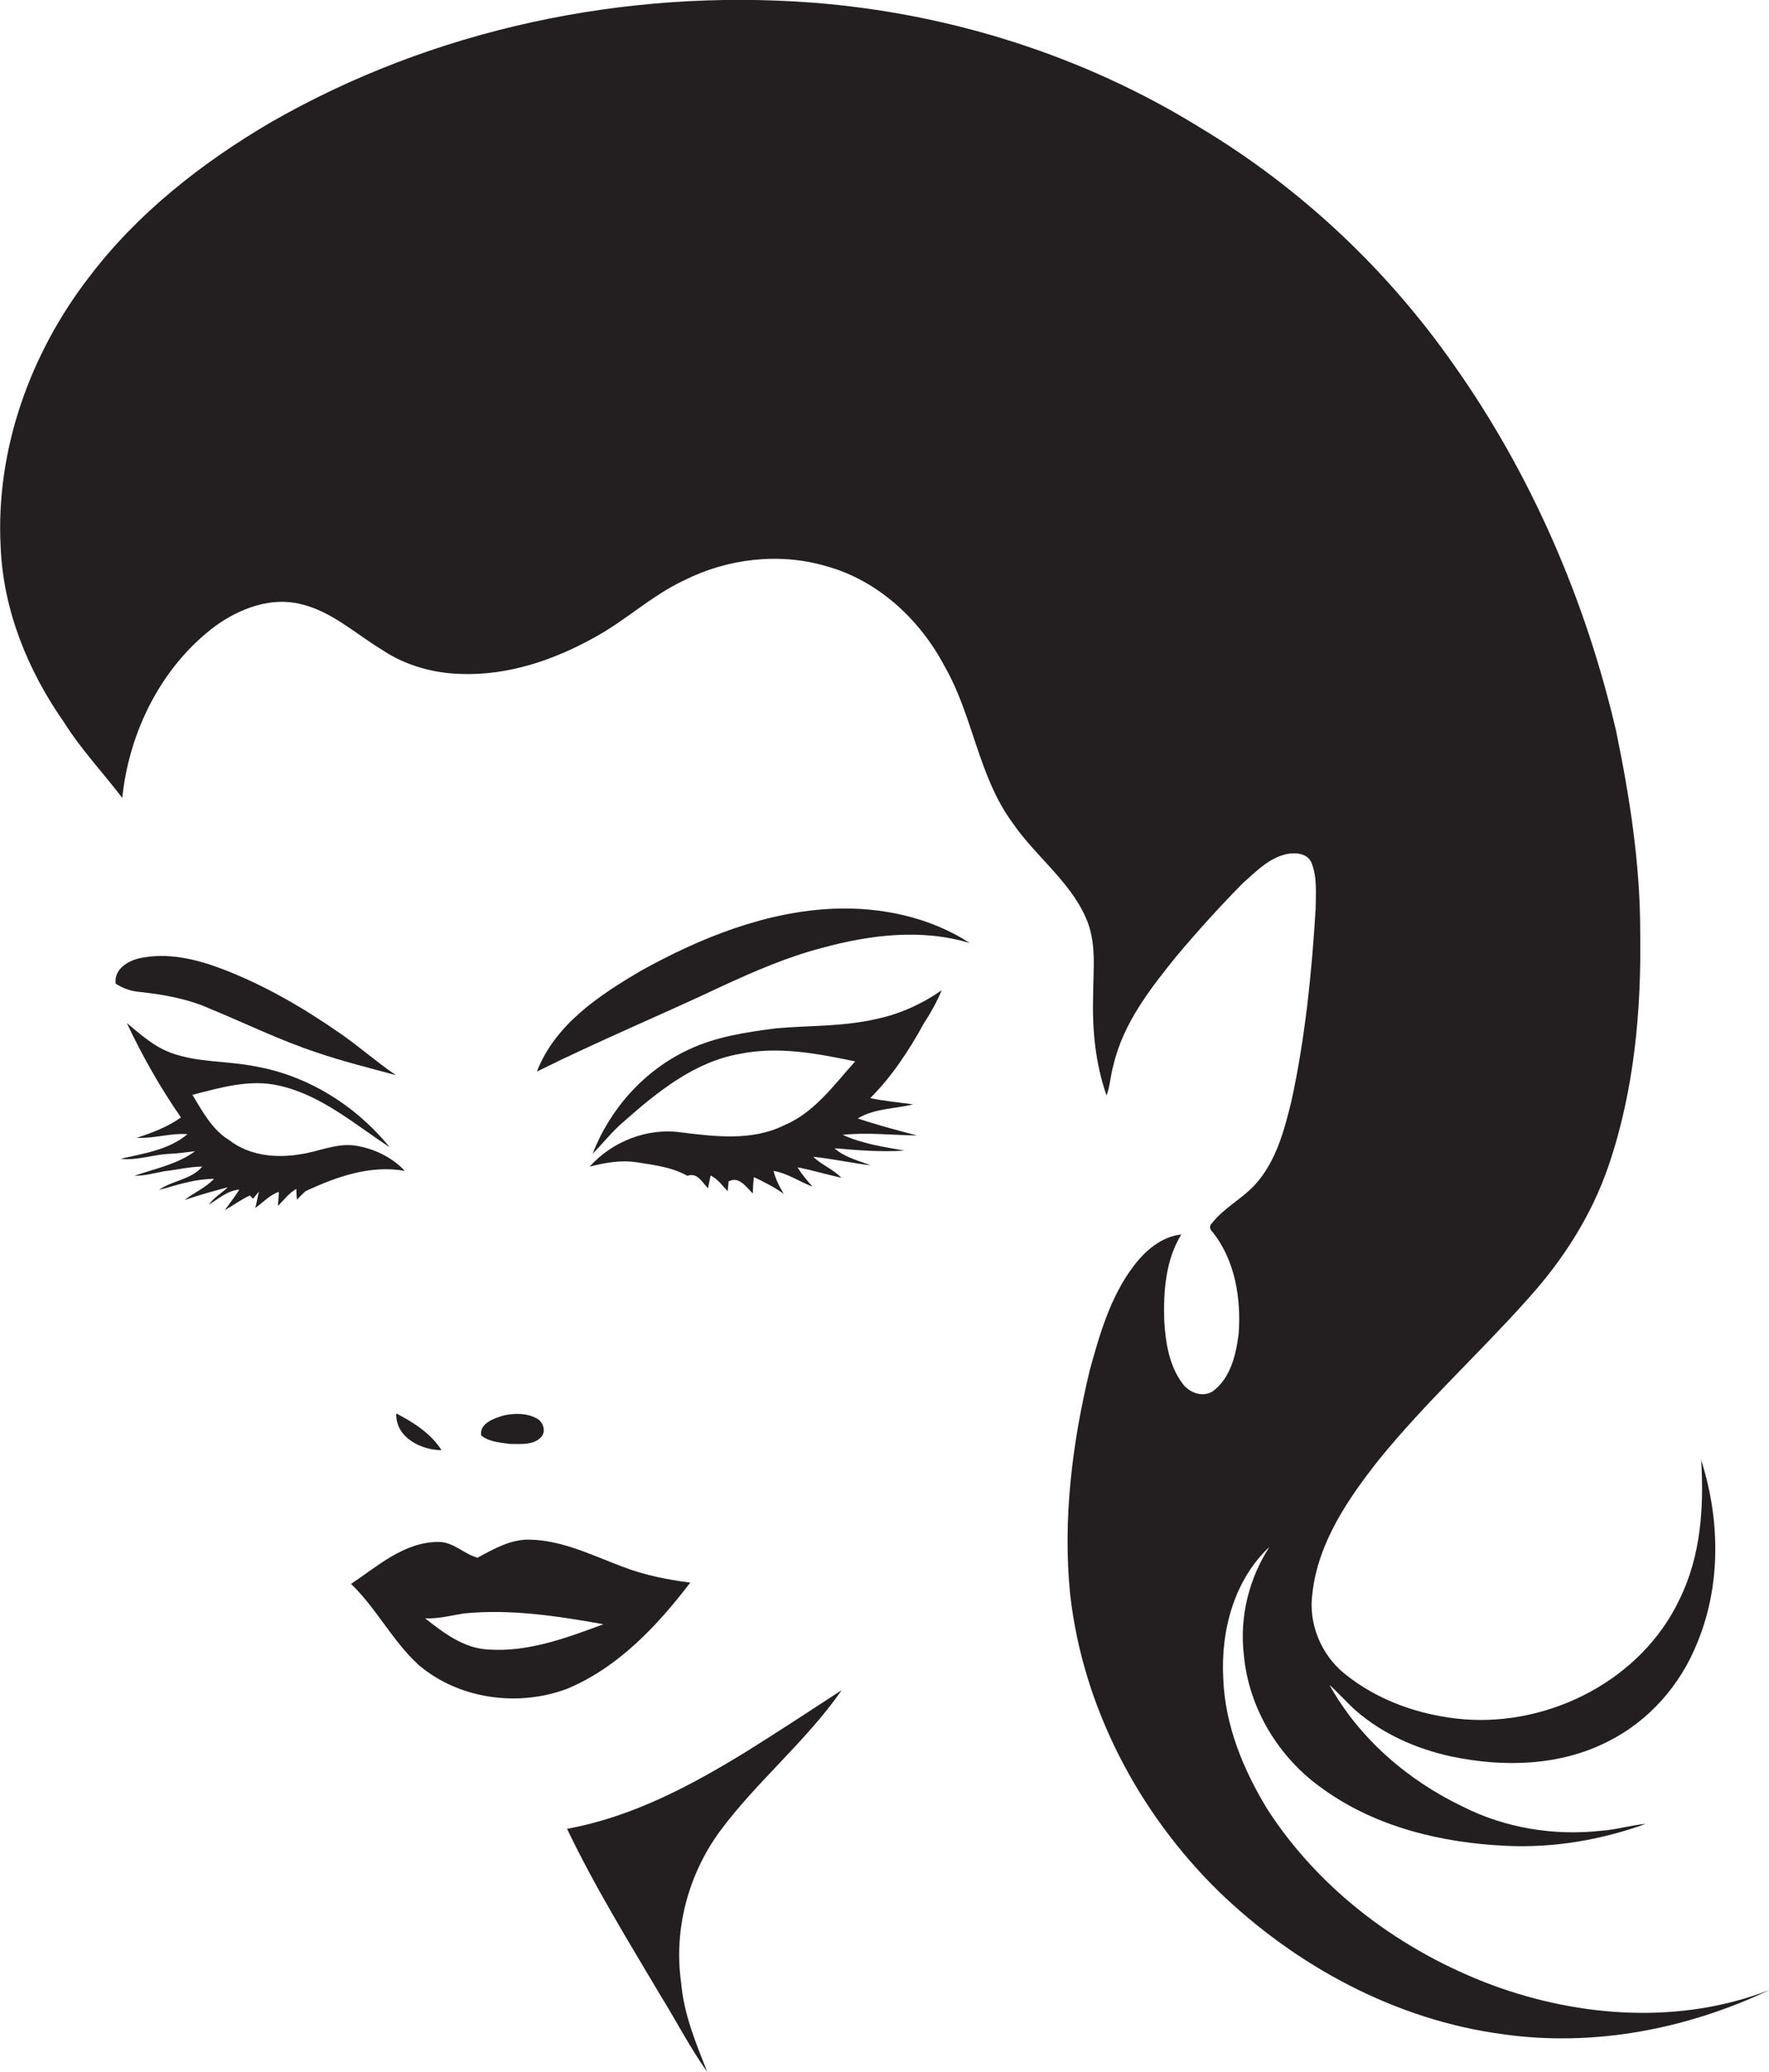
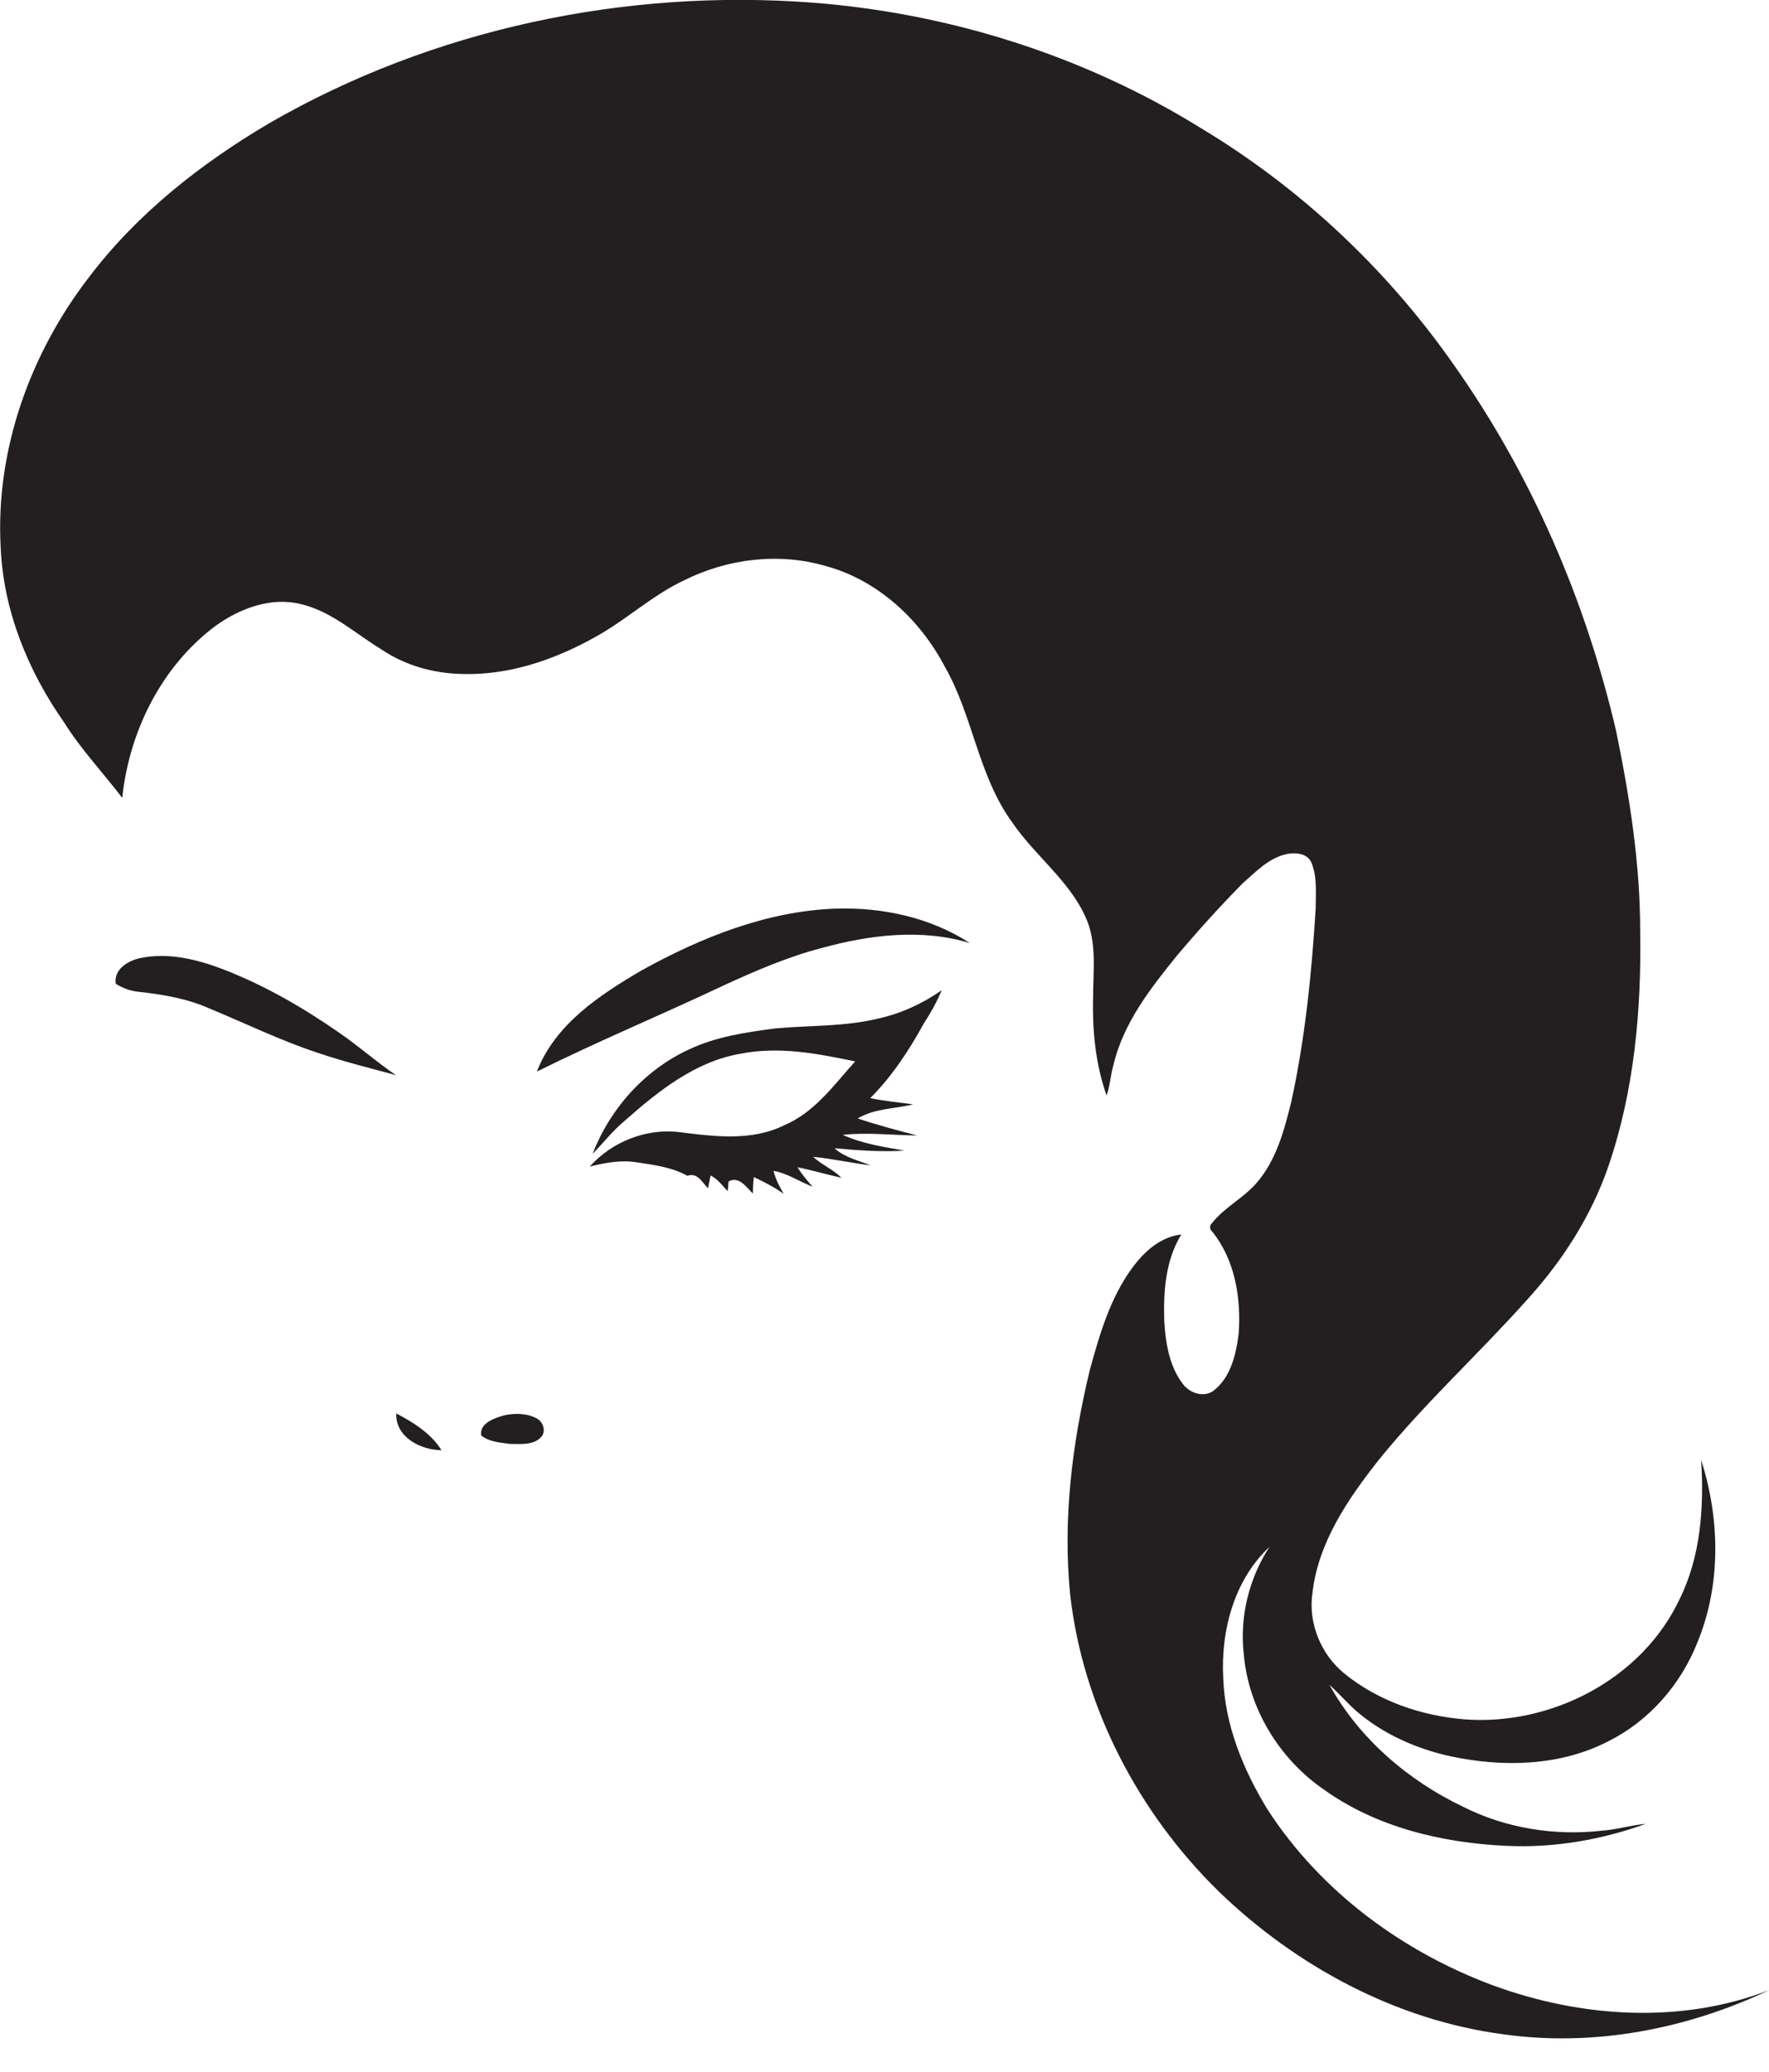
<svg xmlns="http://www.w3.org/2000/svg" version="1.1" id="Layer_1" x="0px" y="0px" viewBox="0 0 539.7 632.2" enable-background="new 0 0 539.7 632.2" xml:space="preserve">
  <g>
    <path fill="#231F20" d="M455.3,605.6c-27.6-10.3-52.5-28.7-68.6-53.6c-7.4-12.1-13-25.7-13.5-40c-0.8-14.5,3.3-30,14.1-40.1   c-6.3,9.7-9.2,21.5-7.8,33.1c1.5,16.3,10.8,31.5,24.2,40.8c16.1,11.6,36.2,16.4,55.8,17.3c14.5,0.7,29-1.8,42.6-6.7   c-4.6,0.4-9,1.8-13.6,2.1c-14.3,1.6-29.2-0.8-42.1-7.3c-16.8-8-31.7-20.8-40.8-37.2c2.8,2.5,5.3,5.4,8.1,7.9   c8.2,7.1,18.4,11.6,28.9,13.9c16,3.4,33.4,3,48.1-4.6c12.4-6.2,22-17.2,27.1-30c7.3-17.6,7-37.7,1.2-55.8   c0.9,14.4-0.1,29.4-6.6,42.5c-11.5,24.4-39.3,38.7-65.8,36.6c-13.1-1.1-26.2-5.6-36.5-14c-7.1-5.8-11-15.3-9.7-24.4   c1.7-15.5,10.9-28.9,20.3-40.8c14-17.3,30.5-32.3,45.3-48.9c10.8-11.9,19.6-25.6,24.8-40.9c7.8-22.9,10-47.4,9.6-71.5   c0-20.5-3.2-40.8-7.3-60.8c-9.3-40-25.9-78.5-49.7-112.1c-20.3-29-46.7-53.8-77-72C330.8,17,289.6,4,247.8,0.8   c-57.1-4.3-115.7,8-165.5,36.7c-20.9,12.3-40.4,27.6-55.1,47c-18,23.3-28.6,52.8-27,82.4c0.8,19.3,8.3,37.7,19.3,53.4   c5.2,8.3,11.9,15.4,17.8,23.1c2.1-20.3,12-40.2,28.5-52.5c7.4-5.3,16.9-8.9,26-6.6c9.4,2.2,16.6,9,24.7,13.9   c7.1,4.8,15.7,7.2,24.2,7.4c14.3,0.5,28.2-4.2,40.6-11.1c9.6-5.2,17.6-12.9,27.5-17.5c13.2-6.6,28.9-8.5,43.2-4.3   c15.8,4.3,28.7,16.3,36.2,30.6c8.7,15.1,10.2,33.4,20.7,47.7c6.9,10.1,17.3,17.6,22.3,28.8c3.5,7.6,2.3,16.1,2.3,24.2   c-0.3,10.2,0.7,20.5,4.1,30.2c1.1-3,1.2-6.2,2.1-9.3c3-12.8,11.3-23.4,19.4-33.4c6.4-7.6,13.1-15,20-22c4.1-3.6,8.1-7.9,13.7-9   c2.7-0.5,6.3-0.1,7.4,2.9c1.7,4.4,1.2,9.2,1.2,13.7c-1.2,19.7-3.2,39.5-7.4,58.8c-2.2,9-4.7,18.4-11,25.4c-4,4.4-9.5,7.1-13.2,11.8   c-0.9,0.8-0.8,1.9,0.1,2.7c6.9,8.6,8.8,20.3,8,31.1c-0.8,6.3-2.4,13.3-7.7,17.4c-3.1,2.2-7.4,0.6-9.4-2.2   c-4.1-5.4-5.2-12.5-5.6-19.1c-0.3-9,0.4-18.6,5.2-26.4c-6.3,0.7-11.3,5.2-14.9,10.1c-6.8,9.2-10,20.3-13,31.2   c-5.4,22.4-8.3,45.6-6,68.6c3.9,34.3,20.8,66.5,45.3,90.5c23.6,22.8,54.1,39.3,86.9,43.6c27.6,3.9,56-1.6,81.1-13.5   C512.7,617.6,482.2,615.5,455.3,605.6z" />
    <path fill="#231F20" d="M254.7,277.2c-20.9,0.8-40.8,8.8-58.9,18.8c-12.8,7.5-26.4,16.4-32,30.9c18.7-9.3,38-17.3,56.8-26.2   c9.8-4.5,19.7-8.8,30.1-11.5c14.6-4,30.4-6,45.2-1.5C283.7,279.8,269,276.7,254.7,277.2z" />
    <path fill="#231F20" d="M64,307.7c10.9,4.5,21.5,9.7,32.7,13.4c7.9,2.7,16,4.7,24.1,6.9c-5.9-4-11.3-8.8-17.1-12.8   c-11.2-7.8-23.1-14.7-35.9-19.6c-7.9-3-16.6-5.1-25.1-3.3c-3.7,0.8-8,3.4-7.4,7.8c2.2,1.4,4.7,2.3,7.3,2.5   C49.9,303.4,57.3,304.7,64,307.7z" />
    <path fill="#231F20" d="M236.8,313.7c-9.1,1.2-18.3,2.5-26.7,6.5c-13.4,6.2-24,18-29.3,31.8c3.3-3.4,6.2-7.1,9.8-10.1   c10.2-9,21.4-18,35.1-20.4c11.8-2.4,23.7-0.1,35.2,2.3c-6.5,7.2-12.4,15.6-21.7,19.5c-9.9,4.9-21.3,3.4-31.8,2.1   c-10.2-1.3-20.7,2.9-27.5,10.5c4.7-1.2,9.6-2.1,14.5-1.3c5.2,0.8,10.7,1.5,15.3,4.1c3.1-1.1,4.5,2,6.3,3.8c0.2-1,0.6-2.9,0.8-3.9   c2.2,1.1,3.6,3.1,5.2,4.8c0.1-0.8,0.2-2.2,0.3-3c3.2-1.7,5.4,1.8,7.4,3.7c0-1.7,0.1-3.3,0.3-5c3.2,1.5,6.3,3.1,9.1,5.1   c-1.3-2.2-2.5-4.5-3.1-7c4.2,0.7,7.9,3.3,11.9,4.8c-1.7-1.9-3.3-3.8-4.6-5.9c4.5,0.9,8.9,2.2,13.4,3.2c-2.5-2.6-6-3.9-8.6-6.4   c5.9,0.6,11.7,1.9,17.5,2.6c-3.8-1.5-7.9-2.4-11-5.2c7.1,0.6,14.2,1.2,21.3,0.7c-6.3-1.1-12.9-2.1-18.8-4.8   c7.5-0.8,15.1,0.1,22.7,0.2c-6.1-1.6-12.2-3.2-18.1-5.2c5.1-3.1,11.3-2.9,16.9-4.3c-4.4-0.6-8.8-1-13.1-1.9   c6.6-6.6,11.8-14.5,16.3-22.7c2.1-3.2,4-6.6,5.5-10.2c-5.9,4.1-12.6,7.2-19.7,8.7C257.6,313.2,247.1,312.8,236.8,313.7z" />
-     <path fill="#231F20" d="M123.5,357.2c-3.9-4.2-9.4-6.8-15-7.7c-5.7-0.9-11.2,1.8-16.7,2.6c-7.5,1.3-15.7,0.5-21.9-4.3   c-5.2-3.2-8.1-8.7-11.2-13.8c8.6-2.2,17.6-4.9,26.5-2.8c12.9,2.9,23,11.8,33.7,18.8c-10.3-12.7-25-21.9-41.1-24.7   c-8.5-1.7-17.4-1.1-25.6-4.1c-5.2-1.9-9.3-5.6-13.5-9.1c4.7,10,10.2,19.7,16.5,28.8c-4.1,2.9-8.8,4.7-13.5,6.2   c5.2,0.3,10.3-1.5,15.5-1.1c-5.7,4.8-13.4,5.9-20.4,7.5c5.1,0.6,9.9-1.3,14.9-1.5c2.6-0.1,5.2-0.5,7.8-0.8   c-5.4,4-12.2,5.3-18.5,7.5c3.1,0,6.1-0.8,9.1-1.4c3.9-0.4,7.7-1.4,11.6-1.4c-3.4,4-9.1,4.2-13.2,7.1c2.9-0.7,5.7-1.7,8.6-2.3   c2.7-0.7,5.4-1,8.2-1.1c-2.6,2.8-6.1,4.2-9,6.5c4.3-1.5,8.7-2.7,13.2-3.9c-1.9,1.8-4.2,3.1-5.8,5.3c3-1.8,5.7-4.3,9.3-4.6   c-1.3,2.2-3,4.2-4.4,6.3c2.5-1.5,4.9-3.2,7.6-4.5c0.2,0.2,0.7,0.7,1,1c0.5-0.6,1.4-1.7,1.8-2.2c-0.3,1.3-0.8,3.8-1.1,5   c2.4-1.7,4.4-4,7.2-4.9c-0.1,1.4-0.2,2.9-0.3,4.3c1.8-1.8,3.3-3.9,5.6-5.2c0,0.8,0.1,2.5,0.2,3.3c0.8-0.9,1.7-1.8,2.6-2.6   C102.6,359,113,355.3,123.5,357.2z" />
    <path fill="#231F20" d="M165,438.5c1.7-1.7,0.8-4.6-1.1-5.7c-3-1.7-6.5-1.7-9.8-1.1c-3,0.8-7.9,2.4-7.3,6.2c2.4,2,5.9,2.2,8.9,2.6   C158.9,440.5,162.7,440.9,165,438.5z" />
    <path fill="#231F20" d="M134.7,442.4c-3.2-5.1-8.6-8.5-13.8-11.2C120.6,438.5,128.5,442.4,134.7,442.4z" />
-     <path fill="#231F20" d="M210.6,482.8c-7.1-0.9-14.1-2.3-20.8-4.9c-9.1-3.4-18.2-8-28.1-8.2c-5.8-0.2-11,2.8-16,5.5   c-4.2-1.1-7.4-4.9-12-4.8c-10.4,0-18.5,7.4-26.6,12.8c7.8,7.5,12.6,17.4,20.6,24.7c12.3,10.5,30.4,12.9,45.3,7.3   C188.6,508.7,200.5,496,210.6,482.8z M148.8,503.2c-7.4-0.4-13.5-5.1-19.1-9.5c4,0.2,8-0.9,11.9-1.5c14.3-1.4,28.5,0.8,42.5,3.3   C172.8,499.7,161,504.1,148.8,503.2z" />
-     <path fill="#231F20" d="M173,557.9c8.4,17.6,18.7,34.3,28.6,51c4.8,7.7,8.9,15.8,14.2,23.2c-3.5-8.8-7.2-17.7-8-27.3   c-2.3-16.2,2.2-33,11.8-46.1c11.3-15.3,26.3-27.4,37.2-43.1c-9.5,6.2-19.1,12.5-28.7,18.5C210.9,544.7,192.9,554.3,173,557.9z" />
  </g>
</svg>